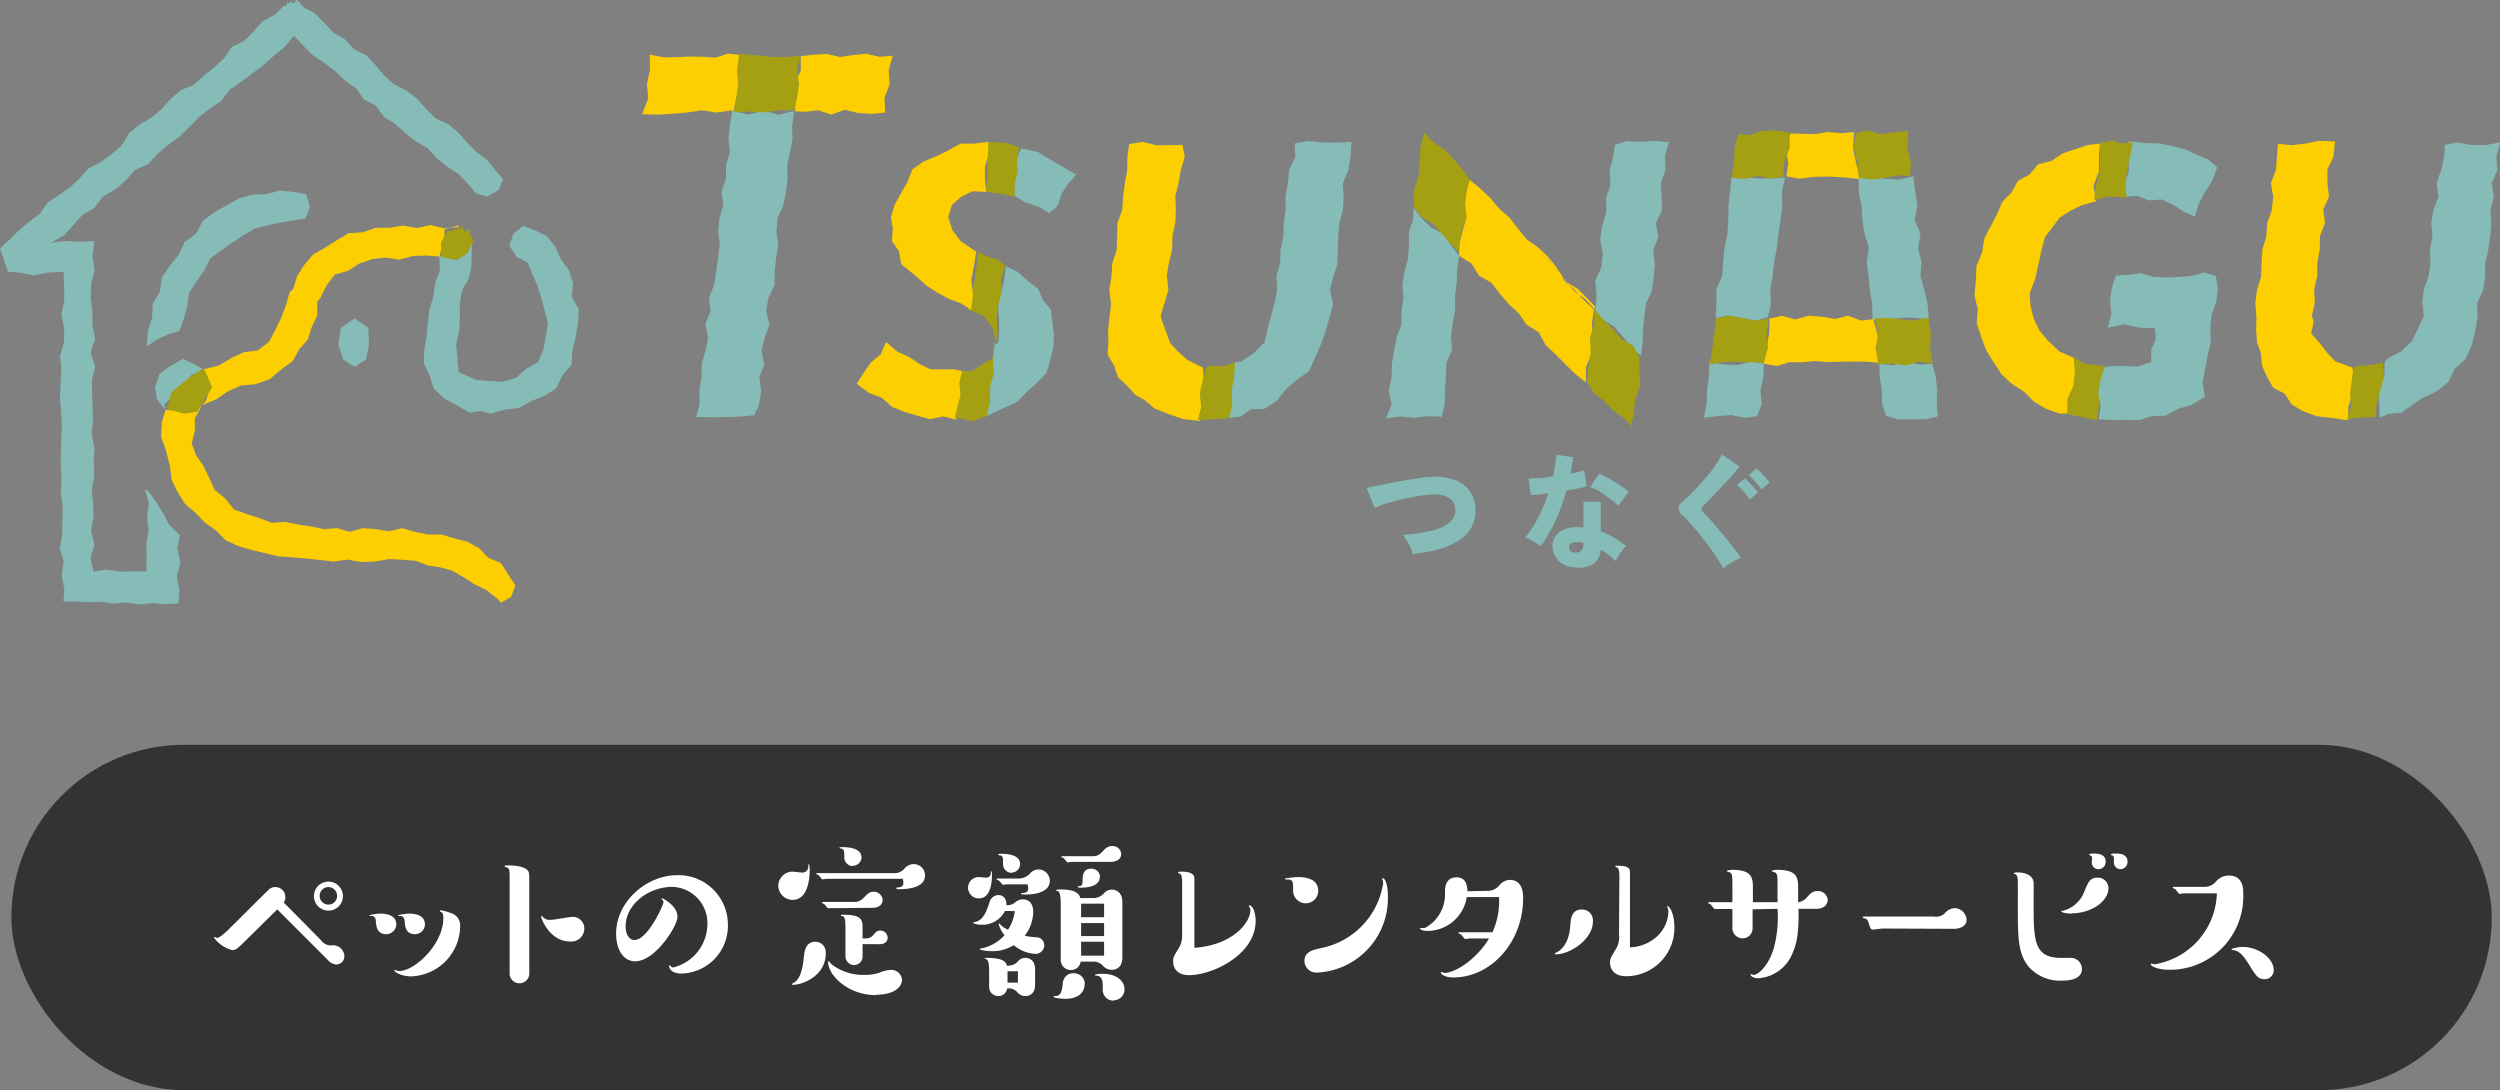
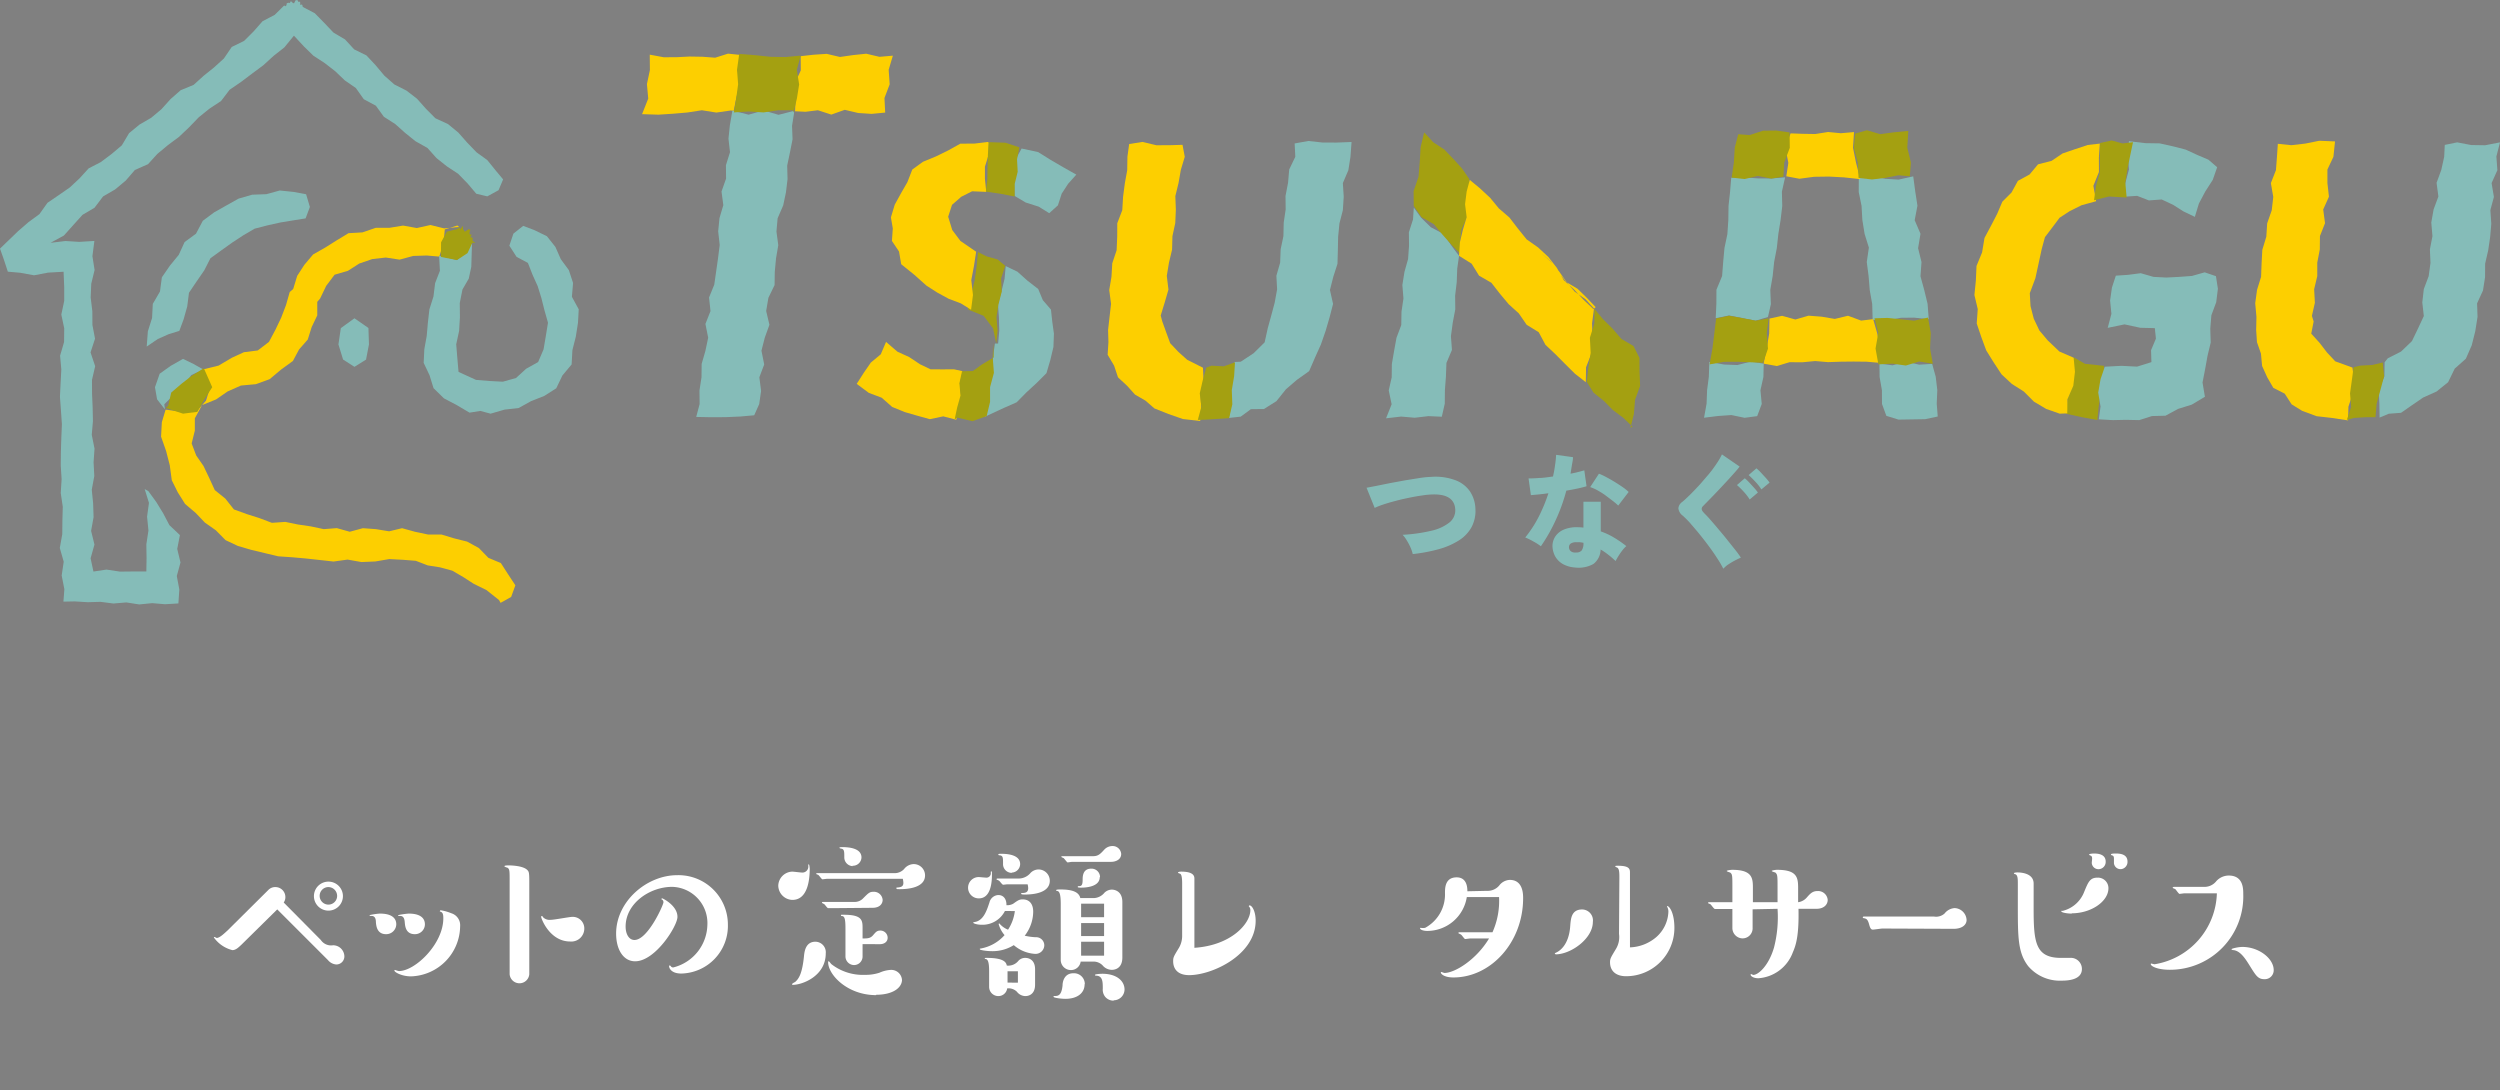
<svg xmlns="http://www.w3.org/2000/svg" viewBox="0 0 344.9 150.4">
  <rect x="0" y="0" width="344.9" height="150.4" fill="#808080" stroke="none" />
  <defs>
    <style>.cls-1{fill:#333;}.cls-2{fill:#fff;}.cls-3{fill:#fdcf00;}.cls-4{fill:#85bcb8;}.cls-5{fill:#a4a011;}</style>
  </defs>
  <title>logo_foot</title>
  <g id="Layer_2" data-name="Layer 2">
    <g id="レイヤー_1" data-name="レイヤー 1">
-       <rect class="cls-1" x="1.57" y="102.75" width="342.19" height="47.65" rx="23.82" />
      <path class="cls-2" d="M33.31,130.33c-.37.34-.76.75-1.25.75a4.45,4.45,0,0,1-2.55-1.74c0-.05,0-.07.08-.07s.26.13.31.13c.44,0,1.2-.78,1.46-1L37,122.8a1.32,1.32,0,0,1,1-.42,1.38,1.38,0,0,1,1.37,1.38,1.26,1.26,0,0,1-.23.75l5.12,5.17a1.71,1.71,0,0,0,1.69.73,1.56,1.56,0,0,1,1.56,1.53,1.11,1.11,0,0,1-1.12,1.12,1.65,1.65,0,0,1-1.14-.6l-7-7Zm12-8.7a2,2,0,1,1-2,2A2,2,0,0,1,45.36,121.63Zm0,3.17a1.2,1.2,0,0,0,1.2-1.2,1.22,1.22,0,0,0-1.2-1.22,1.21,1.21,0,0,0,0,2.42Z" />
      <path class="cls-2" d="M53.27,128.88c-1.25,0-1.36-1.1-1.41-1.64,0-.7-.28-.88-.62-.88-.18,0-.26,0-.26-.08s1.19-.24,1.4-.24c.47,0,2.29,0,2.29,1.49A1.39,1.39,0,0,1,53.27,128.88Zm3.43,5.82c-1.25,0-2.29-.57-2.29-.81a.08.08,0,0,1,.08-.08s.46.16.54.16c2.24,0,6.13-3.74,6.13-7.28,0-.28,0-.75-.31-.88s-.15-.08-.15-.13a.1.1,0,0,1,.1-.1,6.42,6.42,0,0,1,1.46.41,1.73,1.73,0,0,1,1.22,1.79A7,7,0,0,1,56.7,134.7Zm.54-5.82c-1.27,0-1.35-1.1-1.4-1.64-.05-.83-.42-.88-.68-.88s-.23,0-.23-.08,1.25-.24,1.45-.24c.42,0,2.24,0,2.24,1.49A1.37,1.37,0,0,1,57.24,128.88Z" />
      <path class="cls-2" d="M70.31,121.6c0-1.51,0-1.69-.31-1.9-.08,0-.41-.13-.41-.18s0-.13.57-.13c.15,0,2.13,0,2.67.73.13.18.19.29.19,1.48v12.81a1.36,1.36,0,0,1-2.71,0Zm8.35,8.29c-2.81,0-4-3.15-4-3.4,0-.06,0-.11.1-.11s.16.18.21.21a1.28,1.28,0,0,0,1,.31c.5,0,2.6-.41,3-.41a1.59,1.59,0,0,1,1.64,1.61A1.79,1.79,0,0,1,78.66,129.89Z" />
      <path class="cls-2" d="M87.62,132.62C86,132.62,85,131,85,128.8c0-4.45,4.23-8.06,8.42-8.06a6.82,6.82,0,0,1,7,6.81A6.58,6.58,0,0,1,94,134.31c-1.48,0-1.69-.83-1.69-1s.08-.1.1-.1.08,0,.13.08a.37.37,0,0,0,.34.18,6.2,6.2,0,0,0,4.71-5.87,5,5,0,0,0-4.86-5.25c-3.1,0-6.42,2.29-6.42,5.48,0,1,.44,1.85,1.22,1.85,1.84,0,4-4.84,4-5.2a.44.44,0,0,0-.18-.37c-.08,0-.08,0-.08-.07s0-.11.08-.11,2.11,1,2.11,2.55C93.5,127.68,90.43,132.62,87.62,132.62Z" />
      <path class="cls-2" d="M109.27,120.25c.24,0,1.2.13,1.41.13a.82.82,0,0,0,.83-.94c0-.13,0-.2.07-.2s.13.44.13.62c0,1.38-.23,4.29-2.39,4.29a2,2,0,0,1-1.95-2A2,2,0,0,1,109.27,120.25Zm.11,15.62a.1.1,0,0,1-.11-.08c0-.11.37-.29.42-.31.52-.45,1-1.17,1.24-3.69.06-.5.21-1.87,1.56-1.87a1.45,1.45,0,0,1,1.43,1.61C113.92,134.67,110.68,135.87,109.38,135.87Zm4.72-14.63c-.1,0-.54.07-.64.07s-.45-.52-.55-.59-.31-.11-.31-.16.05-.1.13-.1h10.68a1.76,1.76,0,0,0,1.32-.57,1.73,1.73,0,0,1,1.33-.68,1.56,1.56,0,0,1,1.56,1.56c0,1.71-2.39,1.9-3.43,1.9-.47,0-.52,0-.52-.13s0-.08.26-.11c.44-.05.7-.18.7-.62a2.69,2.69,0,0,0-.08-.57Zm.78,4.05-.64,0c-.11,0-.45-.52-.55-.57s-.29-.13-.29-.18a.1.1,0,0,1,.11-.11h4.34a1.61,1.61,0,0,0,1.27-.54c.68-.68.86-.86,1.38-.86a1.21,1.21,0,0,1,1.27,1.12c0,.52-.39,1.09-1.38,1.09Zm6,12c-4,0-6.63-2.83-6.63-4.54,0-.08,0-.13.08-.13s.31.36.39.41a7.06,7.06,0,0,0,4.6,1.46,6.13,6.13,0,0,0,2-.29,4.39,4.39,0,0,1,1.53-.39,1.48,1.48,0,0,1,1.59,1.43C124.37,136.33,123.12,137.24,120.84,137.24Zm-3.23-17.8a1.2,1.2,0,0,1-1.17-1.22c0-.78,0-1.12-.41-1.19-.08,0-.26-.06-.26-.11s0-.1.41-.1c1,0,2.63.18,2.63,1.43A1.19,1.19,0,0,1,117.61,119.44ZM119,130.25v1.69a1.18,1.18,0,0,1-1.16,1.2,1.2,1.2,0,0,1-1.2-1.2V128.1c0-1.15-.08-1.67-.44-1.72-.08,0-.18,0-.18-.1s0-.08.41-.08c2.57,0,2.57.81,2.57,1.9v1.37c.68,0,1.07,0,1.46-.46s.55-.63,1-.63a1,1,0,0,1,1,1c0,.49-.39.88-1.09.88Z" />
      <path class="cls-2" d="M135,121c.18,0,.91.08,1.07.08a.6.6,0,0,0,.62-.68c0-.15,0-.18.08-.18s.08,0,.08.47c0,1.17-.21,3.25-1.8,3.25A1.47,1.47,0,0,1,135,121Zm3.64,4.68a3.47,3.47,0,0,1-3.2,1.9c-.57,0-1.17-.16-1.17-.29s0,0,.13-.08c1.28-.15,1.74-1.61,2.11-2.73a1.32,1.32,0,0,1,1.22-1c.73,0,1.14.57,1.12,1.4a1.69,1.69,0,0,0,.93-.2c.73-.53.89-.6,1.33-.6.78,0,1.43.49,1.43,1.71a5.46,5.46,0,0,1-1.17,3.3,8.38,8.38,0,0,0,1.5.21,1.12,1.12,0,0,1,1.2,1.14,1.21,1.21,0,0,1-1.35,1.15,4.92,4.92,0,0,1-2.86-1.2,5.48,5.48,0,0,1-3.12.83c-.54,0-1.56-.13-1.56-.26s0-.08.11-.1a5.77,5.77,0,0,0,3.3-1.85,3.93,3.93,0,0,1-.81-1.5c0-.11.05-.11.08-.11s0,0,.21.21a3,3,0,0,0,1,.65,6.07,6.07,0,0,0,.94-2.57Zm4.16,10.16c0,1.58-1.2,1.58-1.35,1.58a1.5,1.5,0,0,1-1.15-.59,1.63,1.63,0,0,0-1.35-.47,1.22,1.22,0,0,1-1.22,1.06,1.27,1.27,0,0,1-1.27-1.27v-2.16c0-1.37-.21-1.66-.5-1.69-.05,0-.1,0-.1-.07s0-.08.28-.08c2.5,0,2.68.7,2.76,1.06a1.79,1.79,0,0,0,1.61-.67,1.27,1.27,0,0,1,.94-.39c.13,0,1.35,0,1.35,1.58ZM139,122c-.11,0-.55.06-.62.06s-.34-.32-.39-.39a.83.83,0,0,0-.42-.29.07.07,0,0,1-.08-.08c0-.1.08-.1.13-.1h3a2.13,2.13,0,0,0,1.56-.78,1.58,1.58,0,0,1,1.09-.47,1.56,1.56,0,0,1,1.56,1.56c0,1.69-2.28,1.9-3.4,1.9-.21,0-.55,0-.55-.11s.06-.1.13-.1c.52,0,.84-.13.84-.68a2.37,2.37,0,0,0-.08-.52Zm.57-1.58a1.2,1.2,0,0,1-1.19-1.25c0-.83,0-1.09-.42-1.17-.08,0-.23,0-.23-.1s.07-.11.41-.11c.94,0,2.6.16,2.6,1.43A1.19,1.19,0,0,1,139.6,120.38Zm.86,15.15V134H139v1.56Zm9.2.23c0,1.2-1,2-2.65,2-.55,0-1.64-.13-1.64-.29a.09.09,0,0,1,.1-.1c.5,0,1,0,1.15-1.46,0-.59.28-1.68,1.5-1.68A1.49,1.49,0,0,1,149.66,135.76Zm1.3-11.9a2,2,0,0,0,1.45-.75,1.5,1.5,0,0,1,1-.42c.1,0,1.46,0,1.46,1.72v7.64c0,1.71-1.3,1.71-1.46,1.71a1.68,1.68,0,0,1-1.27-.62,1.74,1.74,0,0,0-1.22-.52h-1.8a1.35,1.35,0,0,1-1.35,1.17,1.4,1.4,0,0,1-1.4-1.38v-7.72c0-1.4-.18-1.79-.52-1.82a.09.09,0,0,1-.11-.1c0-.1.39-.1.58-.1,1.5,0,2.54.28,2.75,1.19Zm-3-5c-.11,0-.57.08-.65.08s-.44-.52-.55-.6a1.8,1.8,0,0,1-.31-.15c0-.11.08-.11.13-.11h4.21c.73,0,1-.26,1.61-.93a1.54,1.54,0,0,1,1.07-.47,1.18,1.18,0,0,1,1.24,1.09c0,.78-.75,1.09-1.4,1.09Zm3.79,2.11c0,1.35-1.95,1.45-2.54,1.45-.21,0-.5,0-.5-.1a.12.12,0,0,1,.13-.11c.29,0,.55,0,.55-.83,0-.49,0-1.58,1.19-1.58A1.17,1.17,0,0,1,151.76,121Zm.6,5.53v-1.87h-3.17v1.87Zm0,2.6v-1.79h-3.17v1.79Zm-3.17,2.7h3.17v-1.92h-3.17Zm4.47,6.21a1.5,1.5,0,0,1-1.14-.52,1.58,1.58,0,0,1-.34-1.14c0-.91,0-1.77-.94-1.79-.08,0-.13,0-.13-.11s.86-.15,1-.15c2,0,3.07,1,3.07,2.18A1.5,1.5,0,0,1,153.66,138Z" />
      <path class="cls-2" d="M163.09,121.91c0-1.27-.2-1.35-.36-1.4s-.21-.08-.21-.13.11-.13.44-.13c1.82,0,1.82.7,1.82,1v9.51c5.1-.34,7.72-3.35,7.72-5.2a.74.74,0,0,0-.16-.47s-.05,0-.05-.07a.11.11,0,0,1,.11-.11c.33,0,.83.81.83,2.11,0,4.73-6,7.51-9.17,7.51-1.59,0-2.21-.86-2.21-1.93,0-.52.07-.65.8-1.84a3.29,3.29,0,0,0,.44-1.74Z" />
-       <path class="cls-2" d="M180.12,124.62a1.75,1.75,0,0,1-1.72-1.85c0-1.12,0-1.43-.78-1.43-.21,0-.36,0-.36-.1s1.51-.24,1.71-.24c.65,0,2.89,0,2.89,1.9A1.72,1.72,0,0,1,180.12,124.62Zm2.34,6.13a10.76,10.76,0,0,0,8.36-8.89,1.29,1.29,0,0,0-.08-.47.51.51,0,0,1-.07-.15c0-.06.05-.08.1-.08.26,0,.7.7.7,2.47a10.26,10.26,0,0,1-9.79,10.55,1.64,1.64,0,0,1-1.72-1.67C180,131.29,181.08,131.06,182.46,130.75Z" />
      <path class="cls-2" d="M205.14,122.9a2.08,2.08,0,0,0,1.69-.73,1.92,1.92,0,0,1,1.46-.78c1.84,0,1.84,2,1.84,2.52,0,6.11-4.47,10.94-9.61,10.94-1.41,0-1.74-.57-1.74-.65s0-.1.07-.1.37.13.42.13c1.46,0,4.42-1.85,6.16-4.76h-2.57c-.11,0-.63.08-.73.08s-.44-.52-.55-.6-.39-.18-.39-.23.08-.1.13-.1h4.58a10.58,10.58,0,0,0,.91-4.86h-4.45a5.53,5.53,0,0,1-5.45,4.67c-.58,0-1-.18-1-.36A.09.09,0,0,1,196,128a1.51,1.51,0,0,0,.62,0,5.23,5.23,0,0,0,2.73-4.78c0-.7,0-2.18,1.61-2.18,1.43,0,1.48,1.43,1.48,1.92Z" />
      <path class="cls-2" d="M214.63,131.66s-.13-.06-.13-.11.08-.08.18-.13c.34-.15,1.77-.91,1.95-3.69.08-1,.16-2.26,1.64-2.26a1.51,1.51,0,0,1,1.48,1.72C219.75,129.5,216.71,131.66,214.63,131.66Zm8.78-10.61c0-.57,0-1.24-.33-1.37a.78.78,0,0,1-.24-.13c0-.11.06-.11.39-.11,1.64,0,1.64.5,1.64,1v10.26a5.89,5.89,0,0,0,3.61-1.4,4.89,4.89,0,0,0,1.69-3.48,1.3,1.3,0,0,0-.18-.73.09.09,0,0,1,0-.08A.09.09,0,0,1,230,125c.34,0,1,1,1,3a6.66,6.66,0,0,1-6.65,6.68c-1.5,0-2.23-.8-2.23-1.92,0-.52.1-.65.86-1.92a3.15,3.15,0,0,0,.38-2Z" />
      <path class="cls-2" d="M241.79,125.45V128a1.39,1.39,0,0,1-1.4,1.46A1.43,1.43,0,0,1,239,128v-2.59h-1.67l-.72,0c-.16,0-.52-.57-.63-.65s-.34-.13-.34-.18a.12.12,0,0,1,.13-.11H239v-2c0-1.69,0-1.87-.32-2.1,0,0-.46-.13-.46-.21s.57-.16.75-.16c2.75,0,2.86,1.12,2.86,2.47v2h3.4v-2c0-1.64,0-1.82-.31-2.1,0,0-.49-.13-.49-.21s.54-.16.72-.16c2.71,0,2.92,1,2.92,2.47v2a1.92,1.92,0,0,0,1.22-.68c.46-.52.78-.86,1.45-.86a1.33,1.33,0,0,1,1.41,1.22c0,.6-.47,1.23-1.56,1.23h-2.47c.08,3.66-.34,5-.78,6a5.47,5.47,0,0,1-4.76,3.58c-.72,0-1.06-.33-1.06-.46s0-.11.07-.11.24.11.29.11c.68,0,2.11-1.22,2.86-3.77a16.76,16.76,0,0,0,.49-5.35Z" />
      <path class="cls-2" d="M259.72,128.1c-.21,0-1.14.15-1.35.15s-.34-.15-.47-.59c-.23-.89-.41-.92-.83-1-.05,0-.08-.06-.08-.11s.06-.1.13-.1h9.72a1.75,1.75,0,0,0,1.43-.42,1.92,1.92,0,0,1,1.4-.75,1.72,1.72,0,0,1,1.64,1.64c0,.67-.62,1.22-1.79,1.22Z" />
      <path class="cls-2" d="M280.56,125.34c0,4.65.24,6.81,3.77,6.81h1.22a1.53,1.53,0,0,1,1.67,1.53c0,1.51-1.93,1.61-2.78,1.61a5.73,5.73,0,0,1-4.63-2c-1.43-1.85-1.43-4-1.43-8.53V122c0-.75,0-1.27-.36-1.4-.08,0-.18-.06-.18-.13s.28-.11.46-.11c.42,0,2.26.06,2.26,1.54Zm5.25.7c-.65,0-1.43-.15-1.43-.31s0,0,.32-.1a4.28,4.28,0,0,0,2.85-2.63c.55-1.32.78-1.92,1.82-1.92a1.45,1.45,0,0,1,1.51,1.46C290.88,124.35,288.52,126,285.81,126Zm3.77-6.13a.92.92,0,0,1-1-.86c0-.07.05-.52.05-.59,0-.37-.15-.39-.28-.45s-.13-.05-.13-.13.46-.13.65-.13c.62,0,1.63.11,1.63,1.12A1,1,0,0,1,289.58,119.91Zm3,0a.91.91,0,0,1-.94-.83c0-.1,0-.55,0-.62,0-.37-.13-.42-.31-.47a.11.11,0,0,1-.1-.11c0-.13.49-.13.67-.13.68,0,1.61.13,1.61,1.12A1,1,0,0,1,292.6,119.91Z" />
      <path class="cls-2" d="M301.41,123.24c-.13,0-.63.08-.73.08s-.47-.55-.55-.63-.39-.15-.39-.21.11-.13.19-.13H304a2.07,2.07,0,0,0,1.69-.7,2.31,2.31,0,0,1,1.79-.86c2,0,2,1.82,2,2.55a10.12,10.12,0,0,1-10.11,10.45c-1.77,0-2.65-.5-2.65-.78,0,0,0-.08.05-.08s.41.1.47.1a10.22,10.22,0,0,0,8.6-9.79Zm11,11.85c-.89,0-1.17-.47-2-1.8-.62-1-1.3-2.08-2.26-2.21-.16,0-.29-.05-.29-.13s.89-.31,1.51-.31c2.26,0,4.31,1.59,4.31,3.2A1.23,1.23,0,0,1,312.43,135.09Z" />
      <polygon class="cls-3" points="89.64 7.54 89.66 9.67 89.25 11.6 89.43 13.6 88.58 15.75 90.84 15.82 92.84 15.69 94.83 15.52 96.83 15.21 98.83 15.53 100.83 15.24 101.23 15.29 101.18 15.51 101.56 13.57 102.02 11.65 101.76 9.64 102.35 7.6 100.44 7.4 98.67 7.96 96.9 7.83 95.13 7.8 93.36 7.89 91.57 7.9 89.64 7.54" />
      <polygon class="cls-3" points="110.46 7.75 110.48 9.7 109.63 11.57 109.78 13.57 109.68 15.35 111.14 15.42 112.84 15.21 114.69 15.81 116.54 15.15 118.4 15.59 120.25 15.71 122.12 15.53 122.02 13.52 122.74 11.63 122.6 9.63 123.18 7.68 121.33 7.84 119.51 7.41 117.69 7.6 115.88 7.86 114.06 7.43 112.24 7.55 110.46 7.75" />
      <polygon class="cls-4" points="101.04 15.26 100.69 17.3 100.5 19.13 100.71 21 100.15 22.79 100.17 24.64 99.54 26.42 99.79 28.3 99.26 30.09 99.08 31.92 99.29 33.8 99.06 35.63 98.8 37.45 98.54 39.27 97.82 41.04 98.02 42.92 97.32 44.69 97.7 46.59 97.32 48.4 96.8 50.2 96.78 52.05 96.5 53.87 96.52 55.74 96.05 57.52 98.08 57.56 100.14 57.55 102.19 57.46 104.05 57.29 104.74 55.75 105 53.93 104.76 52.05 105.43 50.28 105.05 48.38 105.51 46.58 106.15 44.81 105.7 42.9 106.01 41.08 106.86 39.33 106.89 37.48 107.06 35.65 107.37 33.83 107.12 31.94 107.28 30.11 108.05 28.34 108.43 26.54 108.65 24.71 108.6 22.85 108.98 21.04 109.34 19.22 109.27 17.35 109.56 15.53 109.45 15.32 107.4 15.84 105.35 15.24 103.28 15.82 101.04 15.26" />
      <polygon class="cls-5" points="101.98 7.44 101.68 9.62 101.83 11.62 101.57 13.57 101.25 15.51 103.29 15.38 105.34 15.51 107.39 15.21 109.45 15.21 109.48 15.52 109.94 13.59 110.25 11.65 109.93 9.63 110.46 7.67 108.37 7.87 106.32 7.84 104.27 7.62 101.98 7.44" />
      <polygon class="cls-4" points="138.75 36.71 138.59 38.47 138.16 40.22 137.68 41.97 137.81 43.79 137.86 45.61 137.7 47.4 137.46 47.39 137.26 47.39 136.98 49.38 136.82 51.39 136.51 53.39 136.47 55.42 135.86 57.5 138.49 56.28 140.26 55.5 141.61 54.13 143.02 52.83 144.37 51.48 144.9 49.68 145.33 47.87 145.4 46.04 145.17 44.38 144.99 42.71 143.87 41.41 143.23 39.87 141.76 38.73 140.36 37.48 138.75 36.71" />
      <polygon class="cls-5" points="137.44 47.37 137.63 45.59 137.47 43.76 137.75 41.99 138.2 40.23 138.11 38.41 138.68 36.67 137.64 35.8 136.14 35.38 134.92 34.78 134.74 36.72 134.46 38.7 133.99 40.66 133.53 42.7 135.7 43.57 137 45.3 137.44 47.37" />
      <polygon class="cls-3" points="131.61 50.95 130.04 50.96 128.38 50.95 126.92 50.25 125.43 49.26 123.81 48.52 122.24 47.17 121.51 48.88 120.14 50.02 119.16 51.44 118.19 52.96 119.86 54.2 121.64 54.87 123.08 56.14 124.82 56.85 126.55 57.35 128.28 57.83 130.13 57.44 131.92 57.91 132.43 56.27 132.59 54.59 132.42 52.88 132.81 51.21 131.61 50.95" />
      <polygon class="cls-4" points="144.75 29.41 145.95 28.33 146.47 26.72 147.36 25.35 148.49 24.09 146.66 23.06 144.93 22.05 143.22 20.98 140.94 20.49 140.14 21.95 140.03 23.65 139.91 25.34 139.97 27.03 141.51 27.94 143.3 28.51 144.75 29.41" />
      <polygon class="cls-3" points="132.5 33.24 131.37 31.73 130.81 29.9 131.34 28.26 132.61 27.15 134.11 26.39 136.06 26.47 135.88 24.68 135.88 23 136.38 21.38 136.42 19.72 136.33 19.58 134.43 19.81 132.49 19.82 130.78 20.77 129.1 21.59 127.33 22.32 125.86 23.39 125.18 25.14 124.31 26.65 123.44 28.23 122.91 29.99 123.17 31.51 123.05 33.24 124.03 34.7 124.33 36.45 126.14 37.91 127.82 39.41 129.32 40.37 130.88 41.22 132.55 41.85 133.97 42.73 134.23 40.7 134 38.65 134.37 36.68 134.67 34.73 132.5 33.24" />
      <polygon class="cls-5" points="136.07 26.45 137.97 26.72 139.98 27.11 139.99 25.36 140.4 23.7 140.31 21.98 140.63 20.33 138.71 19.69 136.4 19.61 136.29 21.37 136.24 23.04 136.22 24.72 136.01 26.36 136.07 26.45" />
      <polygon class="cls-5" points="135.44 50.3 134.21 51.19 132.72 51.22 132.36 52.87 132.51 54.58 132.05 56.22 131.7 57.87 132.07 57.61 134.15 58.11 136.12 57.41 136.59 55.44 136.59 53.41 137.12 51.44 136.96 49.38 137 47.35 137.09 49.31 135.44 50.3" />
      <polygon class="cls-4" points="178.61 19.79 178.7 21.63 177.86 23.38 177.7 25.22 177.35 27.04 177.37 28.9 177.1 30.73 177.06 32.58 176.68 34.39 176.61 36.24 176.09 38.04 176.19 39.91 175.86 41.74 175.38 43.54 174.9 45.28 174.47 47.23 172.95 48.73 171.18 49.9 170.29 49.94 169.98 51.86 169.71 53.78 169.91 55.76 169.53 57.66 171.17 57.48 172.57 56.45 174.37 56.43 176.1 55.34 177.41 53.7 178.91 52.41 180.61 51.2 181.42 49.33 182.23 47.53 182.88 45.66 183.44 43.74 183.91 41.93 183.48 40.01 183.94 38.19 184.52 36.39 184.57 34.53 184.61 32.66 184.79 30.82 185.26 29 185.38 27.14 185.26 25.26 186.02 23.48 186.31 21.64 186.46 19.59 184.36 19.67 182.43 19.66 180.5 19.45 178.61 19.79" />
      <polygon class="cls-3" points="163.79 49.64 162.57 48.55 161.44 47.35 160.9 45.88 160.35 44.35 160.13 43.53 160.68 41.74 161.2 39.95 160.97 38.06 161.27 36.24 161.7 34.44 161.75 32.58 162.14 30.77 162.22 28.93 162.15 27.05 162.59 25.25 162.91 23.43 163.45 21.63 163.14 19.98 161.46 20.03 159.54 20.04 157.61 19.58 155.78 19.87 155.54 21.61 155.51 23.48 155.18 25.31 154.94 27.14 154.83 29 154.14 30.79 154.13 32.66 154.05 34.52 153.45 36.32 153.34 38.18 153.03 40.01 153.28 41.92 153.07 43.76 152.87 45.53 152.92 47.19 152.81 48.94 153.7 50.44 154.24 52.06 155.49 53.22 156.59 54.44 158.01 55.26 159.27 56.35 161.21 57.12 163.19 57.81 165.58 58.08 165.71 56.13 165.62 54.28 166.04 52.48 165.96 50.73 163.79 49.64" />
      <polygon class="cls-5" points="167.13 50.45 166.42 50.72 165.93 52.47 165.52 54.26 165.74 56.13 165.25 57.93 166.26 57.9 167.88 57.8 169.57 57.69 170.01 55.78 169.94 53.82 170.26 51.9 170.38 49.98 168.84 50.54 167.13 50.45" />
      <polygon class="cls-5" points="287.64 50.19 286.08 49.29 286 51.27 285.96 53.22 285.23 55.08 285.04 57.08 287.24 57.56 289.35 57.95 289.54 56.07 289.83 54.22 290.26 52.38 290.26 50.47 287.64 50.19" />
      <polygon class="cls-4" points="293.14 27.13 294.84 27.02 296.46 27.65 298.23 27.52 299.79 28.25 301.22 29.16 302.8 29.92 303.36 28.08 304.24 26.42 305.27 24.82 305.88 23.07 304.67 22.03 303.1 21.36 301.54 20.64 299.88 20.21 297.95 19.78 295.98 19.75 293.71 19.48 293.55 21.47 293.71 23.38 293.22 25.22 292.95 27.08 293.14 27.13" />
      <polygon class="cls-4" points="290.78 45.23 293.1 44.75 295.27 45.22 297.28 45.27 297.43 46.72 296.76 48.31 296.81 49.96 294.83 50.58 292.68 50.47 290.38 50.59 289.79 52.32 289.47 54.16 289.79 56.09 289.55 57.85 291.5 57.96 293.3 57.92 295.13 57.96 296.88 57.4 298.75 57.35 300.49 56.41 302.36 55.83 304.19 54.74 303.86 52.77 304.22 50.93 304.55 49.09 304.99 47.26 304.93 45.36 305.08 43.5 305.75 41.69 305.98 39.83 305.71 38.1 304.16 37.57 302.4 38.07 300.63 38.2 298.87 38.29 297.1 38.2 295.34 37.69 293.57 37.92 291.9 38.03 291.36 39.68 291.11 41.46 291.29 43.3 290.78 45.23" />
      <polygon class="cls-3" points="282.51 46.97 281.35 45.59 280.58 43.97 280.13 42.23 280.03 40.45 280.8 38.39 281.24 36.37 281.68 34.34 282.12 32.72 283.13 31.39 284.14 30.04 285.55 29.12 287.18 28.31 289.18 27.76 288.8 25.63 289.57 23.73 289.56 21.74 289.69 19.81 288.02 20 286.28 20.58 284.55 21.17 283.04 22.19 281.17 22.67 280 24.07 278.39 24.95 277.51 26.56 276.24 27.83 275.54 29.48 274.73 31.05 273.78 32.83 273.45 34.82 272.68 36.69 272.59 38.7 272.39 40.7 272.85 42.64 272.71 44.63 273.34 46.5 274.02 48.34 275.05 50 276.13 51.64 277.56 52.97 279.2 54.01 280.6 55.41 282.3 56.42 284.16 57.07 285.2 57.03 285.22 55.09 286.03 53.23 286.26 51.3 286.08 49.35 284.12 48.5 282.51 46.97" />
      <polygon class="cls-5" points="293.39 27.25 293.21 25.22 293.49 23.36 293.87 21.51 294.27 19.62 292.83 19.79 291.32 19.38 289.73 19.73 289.69 21.75 289.7 23.74 289.16 25.67 288.89 27.63 290.95 27.11 293.39 27.25" />
      <polygon class="cls-4" points="337.28 19.99 337.2 21.63 336.8 23.44 336.15 25.22 336.4 27.11 335.74 28.89 335.42 30.7 335.58 32.58 335.23 34.4 335.31 36.27 335.06 38.1 334.39 39.88 334.18 41.72 334.39 43.6 333.57 45.36 332.75 47.06 331.25 48.5 329.42 49.43 328.98 49.98 328.95 51.92 328.17 53.78 328.26 55.74 328.29 57.61 329.55 57.08 331.25 56.95 332.64 55.98 334.29 54.85 336.15 54.01 337.74 52.73 338.65 50.86 340.19 49.49 341 47.64 341.49 45.69 341.8 43.72 341.74 41.85 342.55 40.08 342.84 38.24 342.85 36.37 343.27 34.55 343.54 32.71 343.7 30.87 343.57 28.98 344.06 27.17 343.74 25.26 344.54 23.48 344.4 21.59 344.9 19.64 342.85 20.04 340.93 20.01 338.99 19.64 337.28 19.99" />
      <polygon class="cls-3" points="322.17 49.85 321.01 48.6 320.02 47.31 318.86 46.03 319.19 44.35 318.95 43.58 319.36 41.77 319.26 39.9 319.69 38.09 319.69 36.23 320.04 34.42 320.06 32.56 320.76 30.79 320.51 28.9 321.3 27.14 321.09 25.25 321.09 23.39 321.92 21.63 322.14 19.51 319.96 19.42 318.03 19.81 316.11 20.03 314.25 19.84 314.13 21.62 313.99 23.47 313.29 25.26 313.62 27.17 313.41 29.01 312.78 30.81 312.66 32.66 312.11 34.46 312.01 36.32 311.94 38.19 311.38 39.99 311.13 41.84 311.3 43.73 311.26 45.53 311.37 47.2 311.92 48.78 312.08 50.49 312.78 52.04 313.63 53.51 315.2 54.31 316.15 55.78 317.6 56.68 319.6 57.42 321.72 57.66 323.94 58 323.99 56.11 324.57 54.33 324.78 52.51 324.54 50.71 322.17 49.85" />
      <polygon class="cls-5" points="325.63 50.44 324.7 50.66 324.46 52.47 324.21 54.28 324.37 56.15 323.77 57.93 324.75 57.66 326.35 57.56 327.72 57.56 327.88 55.7 328.4 53.81 328.91 51.92 328.72 50.01 327.29 50.35 325.63 50.44" />
      <polygon class="cls-4" points="246.27 24.47 244.36 24.62 242.53 24.61 240.69 24.48 238.84 24.51 238.68 26.47 238.47 28.4 238.44 30.36 238.31 32.3 237.91 34.21 237.73 36.15 237.58 38.09 236.8 39.97 236.79 41.93 236.7 43.89 238.54 43.52 240.38 43.88 242.21 44.24 243.91 43.73 244.31 41.96 244.23 39.99 244.56 38.07 244.76 36.14 245.13 34.22 245.34 32.28 245.65 30.36 245.88 28.42 245.83 26.45 246.27 24.47" />
      <polygon class="cls-4" points="235.09 57.63 237.03 57.39 238.86 57.26 240.69 57.64 242.42 57.41 243.05 55.73 242.87 53.84 243.28 52.01 243.32 50.17 241.52 49.89 239.69 50.36 237.85 50.29 235.82 49.93 235.75 51.99 235.51 53.83 235.44 55.69 235.09 57.63" />
      <polygon class="cls-4" points="260.24 57.37 261.92 57.89 263.75 57.86 265.59 57.83 267.33 57.46 267.19 55.7 267.27 53.82 267.05 51.97 266.56 50.2 264.77 50.31 262.94 49.89 261.1 50.4 259.29 50.16 259.31 52.01 259.63 53.84 259.64 55.73 260.24 57.37" />
      <polygon class="cls-4" points="256.44 24.54 256.43 26.49 256.82 28.4 256.93 30.35 257.24 32.27 257.83 34.16 257.54 36.15 257.79 38.08 257.95 40.03 258.29 41.95 258.35 44.12 260.4 44.2 262.24 43.84 264.07 43.82 266.09 44.04 265.93 41.92 265.47 40.02 264.95 38.12 265.09 36.15 264.62 34.24 264.95 32.25 264.15 30.38 264.53 28.37 264.23 26.44 263.95 24.33 261.93 24.78 260.1 24.67 258.26 24.24 256.44 24.54" />
      <polygon class="cls-3" points="244.12 43.95 244.08 46 243.73 48.07 243.31 50.17 245.12 50.5 246.88 49.97 248.65 49.98 250.42 49.81 252.19 49.96 253.95 49.9 255.72 49.88 257.5 49.9 259.13 50.04 259.35 48.03 258.97 45.95 258.42 44.03 256.76 44.23 254.95 43.56 253.13 44 251.32 43.69 249.5 43.55 247.69 44.08 245.86 43.57 244.12 43.95" />
      <polygon class="cls-5" points="236.76 43.93 236.51 45.97 236.25 48.06 235.86 50.27 237.85 49.92 239.68 49.91 241.51 49.98 243.24 50.04 243.91 48.1 243.74 45.96 243.99 43.93 242.21 44.24 240.38 43.89 238.54 43.56 236.76 43.93" />
      <polygon class="cls-5" points="259.14 50.27 261.1 50.17 262.93 50.43 264.77 49.87 266.65 50.19 266.27 48.07 266.37 45.95 265.99 43.81 264.08 44.24 262.24 44.05 260.41 43.86 258.6 43.91 259.13 45.93 258.75 48.08 259.14 50.27" />
      <polygon class="cls-3" points="256.63 24.71 256.06 22.46 255.64 20.39 255.78 18.22 253.96 18.38 252.2 18.21 250.43 18.49 248.66 18.46 247.03 18.4 246.31 20.32 246.72 22.48 246.44 24.32 248.24 24.66 250.28 24.39 252.33 24.36 254.38 24.47 256.63 24.71" />
      <polygon class="cls-5" points="246.89 18.27 245.06 18.01 243.23 18.03 241.39 18.63 239.81 18.52 239.33 20.35 239.2 22.45 238.9 24.5 240.69 24.7 242.52 24.27 244.36 24.64 246.04 24.38 246.16 22.42 246.92 20.39 246.89 18.27" />
      <polygon class="cls-5" points="263.48 24.32 263.63 22.43 263.13 20.38 263.27 18.06 261.23 18.26 259.4 18.51 257.56 17.97 255.94 18.43 255.76 20.38 256.29 22.43 256.41 24.55 258.26 24.76 260.09 24.54 261.9 24.18 263.48 24.32" />
      <polygon class="cls-4" points="191.22 57.71 193.3 57.47 195.18 57.63 197.07 57.41 198.91 57.49 199.32 55.7 199.34 53.82 199.48 51.95 199.55 50.07 200.31 48.28 200.17 46.38 200.42 44.52 200.77 42.68 200.75 40.79 200.97 38.93 201.04 37.05 201.29 35.3 200.22 33.86 199.15 32.28 197.4 31.35 196.05 30.03 195.05 28.64 194.94 30.27 194.37 32.05 194.39 33.9 194.26 35.73 193.76 37.51 193.47 39.32 193.62 41.18 193.35 43 193.32 44.84 192.66 46.6 192.33 48.41 192.02 50.22 192 52.06 191.59 53.86 191.99 55.77 191.22 57.71" />
      <polygon class="cls-5" points="196.52 18.3 196.46 18.33 195.99 20.3 195.87 22.35 195.7 24.39 195.02 26.37 195.04 28.42 196.12 29.96 197.82 30.93 199.02 32.39 200.28 33.8 201.59 35.15 201.72 35.3 201.78 35.24 201.4 33.42 201.63 31.67 202.37 29.98 202.56 28.23 202.62 26.45 202.7 24.7 201.69 23.23 200.49 21.91 199.25 20.62 197.72 19.62 196.52 18.3" />
      <polygon class="cls-3" points="212.55 34.87 213.91 36.02 214.97 37.47 216.05 38.89 217.64 39.84 218.91 41.08 220.14 42.37 219.84 42.65 218.45 41.34 217.16 39.94 215.74 38.66 214.78 36.95 213.6 35.44 212.2 34.14 210.61 33.02 209.41 31.53 208.24 30.01 206.79 28.76 205.57 27.28 204.16 25.97 202.77 24.82 202.34 26.42 202.12 28.17 202.34 29.97 201.82 31.69 201.41 33.42 201.29 35.29 203.03 36.38 204.05 38.03 205.75 39.01 206.92 40.51 208.13 41.96 209.53 43.23 210.62 44.81 212.28 45.83 213.21 47.57 214.59 48.87 215.92 50.21 217.27 51.55 218.78 52.73 218.81 50.67 219.58 48.7 219.7 46.65 219.64 44.59 219.91 42.57 218.72 41.27 217.24 40.23 216.09 38.87 215.06 37.4 213.89 36.05 212.55 34.87" />
-       <polygon class="cls-4" points="226.38 49.1 226.61 47.44 226.67 45.58 226.84 43.73 227.08 41.88 227.88 40.11 228.14 38.27 228.29 36.41 228.07 34.51 228.77 32.73 228.44 30.81 229.28 29.04 229.25 27.16 229.11 25.27 229.76 23.48 229.69 21.59 230.25 19.6 228.19 19.44 226.32 19.56 224.45 19.46 222.8 20 222.54 21.68 222.07 23.55 222.19 25.48 221.57 27.33 221.6 29.26 221.05 31.12 220.75 33.01 221.12 34.97 220.92 36.88 220.09 38.71 220.25 40.66 220.17 42.58 220.04 42.63 219.84 42.66 221.07 44.07 222.72 45.07 223.93 46.5 225.15 47.94 226.38 49.1" />
      <polygon class="cls-5" points="219.97 42.61 219.96 44.62 219.34 46.6 219.45 48.68 219.13 50.7 218.91 52.69 219.85 54.18 221.25 55.29 222.5 56.56 223.95 57.64 225.22 58.87 224.94 59.01 225.41 57.12 225.57 55.15 226.27 53.25 226.19 51.25 226.18 49.38 225.36 47.74 223.69 46.76 222.47 45.34 221.13 44.02 219.97 42.61" />
      <polygon class="cls-4" points="19.96 67.47 20.55 69.38 20.29 71.28 20.48 73.19 20.19 75.1 20.22 77.01 20.19 78.84 18.41 78.84 16.55 78.86 14.69 78.58 12.89 78.85 12.5 77.02 13.03 75.13 12.57 73.24 12.91 71.35 12.85 69.46 12.66 67.56 13.01 65.67 12.91 63.78 13.04 61.89 12.66 59.99 12.82 58.1 12.78 56.2 12.7 54.31 12.69 52.41 13.13 50.52 12.49 48.62 13.11 46.73 12.75 44.83 12.74 42.94 12.51 41.04 12.59 39.14 13.05 37.25 12.75 35.34 13.02 33.24 10.93 33.37 9.03 33.25 6.97 33.5 8.82 32.49 10.1 31.06 11.38 29.64 13.04 28.66 14.22 27.1 15.89 26.13 17.35 24.91 18.61 23.45 20.42 22.65 21.71 21.23 23.18 20.01 24.71 18.87 26.09 17.56 27.42 16.18 28.9 14.99 30.5 13.93 31.68 12.38 33.26 11.3 34.78 10.15 36.32 9.01 37.73 7.72 39.23 6.54 40.55 4.92 41.91 6.39 43.23 7.68 44.78 8.69 46.24 9.82 47.57 11.09 49.09 12.14 50.19 13.69 51.85 14.58 52.96 16.11 54.52 17.11 55.9 18.34 57.33 19.49 58.97 20.41 60.21 21.8 61.65 22.95 63.2 23.97 64.5 25.3 65.71 26.73 67.23 27.09 68.78 26.24 69.41 24.75 68.41 23.55 67.23 22.09 65.74 21.01 64.46 19.68 63.23 18.29 61.81 17.12 60.07 16.32 58.77 15.01 57.54 13.63 56.08 12.5 54.4 11.65 53.02 10.43 51.82 9 50.56 7.65 48.86 6.81 47.6 5.44 46 4.49 44.72 3.14 43.42 1.82 41.74 0.94 41.77 0.86 41.66 0.62 41.43 0.69 41.4 0.23 41.17 0.26 41.02 0 40.77 0.05 40.56 0.47 40.37 0.38 40.13 0.15 39.98 0.41 39.77 0.38 39.56 0.45 39.52 0.73 39.35 0.87 39.21 0.75 37.9 2.05 36.22 2.93 34.99 4.33 33.68 5.64 31.97 6.48 30.89 8.07 29.52 9.31 28.08 10.47 26.71 11.71 24.92 12.45 23.53 13.67 22.28 15.06 20.86 16.25 19.24 17.19 17.81 18.37 16.81 20.05 15.39 21.25 13.91 22.36 12.23 23.23 10.97 24.61 9.62 25.87 8.09 26.93 6.55 27.98 5.44 29.54 3.94 30.64 2.53 31.86 1.19 33.15 0 34.3 0.55 35.86 1.08 37.48 2.79 37.63 4.7 37.98 6.63 37.61 8.77 37.49 8.86 39.62 8.86 41.51 8.46 43.4 8.86 45.29 8.84 47.18 8.29 49.07 8.46 50.97 8.36 52.86 8.27 54.75 8.41 56.65 8.54 58.54 8.46 60.43 8.4 62.33 8.38 64.22 8.5 66.12 8.38 68.02 8.66 69.91 8.61 71.8 8.59 73.7 8.25 75.6 8.79 77.49 8.51 79.39 8.88 81.29 8.75 83 10.32 82.97 12.1 83.08 13.87 83.03 15.65 83.26 17.43 83.11 19.21 83.39 20.99 83.21 22.77 83.36 24.61 83.25 24.74 81.33 24.39 79.47 24.9 77.6 24.45 75.73 24.82 73.82 23.37 72.45 22.51 70.81 21.56 69.26 20.47 67.76 19.96 67.47" />
      <polygon class="cls-4" points="40.53 30.39 42.16 30.13 42.75 28.55 42.23 26.8 40.52 26.48 38.6 26.28 36.74 26.79 34.79 26.86 32.92 27.4 31.22 28.35 29.54 29.3 27.98 30.46 27.04 32.24 25.47 33.39 24.66 35.16 23.44 36.65 22.33 38.26 22.07 40.22 21.08 41.92 20.98 43.87 20.4 45.71 20.24 47.81 21.77 46.77 23.28 46.1 24.74 45.65 25.33 44.06 25.83 42.28 26.07 40.39 27.13 38.82 28.18 37.3 29.03 35.63 30.55 34.53 32.03 33.47 33.54 32.48 35.12 31.55 36.9 31.09 38.7 30.69 40.53 30.39" />
      <polygon class="cls-3" points="65.27 33.49 64.92 33.48 65.56 33.49 65.27 33.49" />
      <path class="cls-3" d="M64.69,32.47l.41-.1Z" />
      <path class="cls-3" d="M65,33.08l.59.17Z" />
      <path class="cls-3" d="M64.48,32.1l.15,0Z" />
      <path class="cls-3" d="M65,32.66l0,.24Z" />
      <path class="cls-3" d="M63.57,31.08l.2.14Z" />
      <path class="cls-3" d="M63.81,31.78l.32-.19Z" />
      <path class="cls-3" d="M63.11,31.11l.24.22h-.19l-1.89.18-1.88-.47-1.89.42-1.89-.34-1.88.31-1.89,0L50,32.06l-1.92.11-1.65,1-1.59,1-1.64.93L42,36.52,41,38.06l-.55,1.81-.48.42-.51,1.79-.66,1.73L38,45.49l-.89,1.67-1.55,1.19-1.91.24L32,49.35l-1.85,1.09L27.86,51,29,53.42l-.58,1.85-1.29,1.46-1.91.1-2.37-.32-.52,1.73-.11,2,.7,2,.5,1.94.28,2.08.83,1.67,1,1.59L27,70.77l1.27,1.33,1.51,1.06,1.34,1.36,1.7.8,1.81.53,1.87.45,1.88.45,1.92.13,1.91.17,1.91.21,1.9.21,1.93-.27,1.91.34,1.92-.08,1.92-.33,1.92.1,1.75.14L59,78l1.71.27,1.69.46,1.51.88,1.46.94,1.75.86,1.72,1.37.22.39,1.46-.82.58-1.6-1-1.52-1-1.55-1.72-.72-1.31-1.35-1.62-.89-1.8-.45-1.75-.53-1.85,0-1.77-.37-1.81-.5-1.79.43L51.86,73l-1.8-.13-1.81.49-1.78-.5L44.66,73l-1.78-.38-1.77-.26L39.36,72l-1.85.13-1.69-.64-1.76-.56-1.79-.65-1.19-1.5-1.45-1.17-.78-1.7-.78-1.63-1-1.44-.63-1.66.44-1.77v-1.7l1-1.83,1.92-.77L31.41,54l1.83-.81L35.3,53l1.9-.69L38.76,51l1.65-1.2.85-1.59,1.2-1.37L43,45.12l.77-1.61,0-1.87.39-.45L45,39.44l1.16-1.54L48,37.36l1.56-1,1.8-.62,1.87-.21,1.9.29L57,35.31l1.87-.06,1.74.15.6-2,.15-1.75ZM66.69,81v0Z" />
      <path class="cls-3" d="M64.22,32l.41-.32Z" />
      <polygon class="cls-4" points="46.69 47.52 47.33 49.6 48.9 50.61 50.5 49.61 50.9 47.52 50.83 45.25 48.9 43.91 47.02 45.27 46.69 47.52" />
      <polygon class="cls-4" points="28.06 50.98 26.71 50.22 25.25 49.51 23.55 50.47 22.03 51.56 21.38 53.42 21.67 55.09 22.75 56.48 22.67 55.77 24.01 54.44 25.31 53.24 26.4 51.74 28.06 50.98" />
      <polygon class="cls-5" points="29.28 53.42 28.12 50.8 26.46 51.84 25.03 52.95 23.62 54.16 23.19 56.01 22.85 56.28 25.25 57.07 27.22 56.82 28.18 55.11 29.28 53.42" />
-       <path class="cls-4" d="M63.85,31.73l.41.14Z" />
      <path class="cls-4" d="M63.8,31.38l.27-.22Z" />
      <path class="cls-4" d="M65.31,32.83l0,.2Z" />
      <path class="cls-4" d="M63.33,31.35l.21.09Z" />
      <polygon class="cls-4" points="73.75 31.76 72.18 31.16 70.83 32.23 70.27 33.89 71.27 35.44 72.83 36.27 73.48 37.93 74.18 39.48 74.69 41.12 75.11 42.79 75.6 44.52 75.3 46.37 74.99 48.2 74.24 49.95 72.59 50.87 71.19 52.15 69.37 52.66 67.5 52.56 65.67 52.41 63.26 51.31 63.09 49.36 62.94 47.5 63.34 45.65 63.45 43.76 63.43 41.81 63.8 39.94 64.67 38.44 65.02 36.81 65.07 35.14 65.12 33.48 64.35 34.76 63.04 35.87 60.58 35.28 60.69 37.36 60.03 39.06 59.8 40.91 59.24 42.68 59.03 44.52 58.87 46.35 58.54 48.18 58.45 50.06 59.26 51.77 59.81 53.55 61.25 54.96 63 55.88 64.78 56.93 66.27 56.69 67.68 57.07 69.61 56.51 71.55 56.29 73.27 55.34 75.09 54.62 76.74 53.57 77.59 51.8 78.86 50.28 78.97 48.3 79.44 46.44 79.74 44.53 79.84 42.67 78.9 40.95 79.06 39.04 78.48 37.27 77.37 35.76 76.62 34.06 75.45 32.59 73.75 31.76" />
      <path class="cls-4" d="M64.52,31.78l0,.24Z" />
      <path class="cls-4" d="M64.93,32.5h0Z" />
      <polygon class="cls-4" points="65.17 33.43 65.24 33.24 65.1 33.48 65.17 33.43" />
      <path class="cls-4" d="M64.86,32l.27,0Z" />
      <polygon class="cls-5" points="65.16 33.5 65.6 33.49 65.21 33.25 65.19 33.03 65.21 32.81 64.89 32.71 65.09 32.39 64.79 32.33 64.76 32.11 64.89 31.69 64.64 31.63 64.12 31.97 64.03 31.79 63.89 31.66 63.85 31.16 63.51 31.62 63.35 31.34 63.11 31.59 61.64 31.96 60.85 33.43 60.83 35.45 63.04 35.88 64.5 34.92 65.16 33.5" />
      <path class="cls-4" d="M194.9,76.44a4.71,4.71,0,0,0-.3-.9,8.11,8.11,0,0,0-.53-1,4,4,0,0,0-.57-.76,21.85,21.85,0,0,0,3.93-.55,6.24,6.24,0,0,0,2.51-1.13,2.15,2.15,0,0,0,.83-1.78q-.11-2.24-3.27-2.1a10.42,10.42,0,0,0-1.28.13c-.52.07-1.07.17-1.67.29s-1.2.25-1.81.41-1.17.31-1.71.49a10,10,0,0,0-1.38.53l-1.12-2.78,1.41-.27,1.88-.38,2.07-.38,2-.32a13.07,13.07,0,0,1,1.55-.15,7.82,7.82,0,0,1,3.4.48,4.19,4.19,0,0,1,2,1.59,4.64,4.64,0,0,1,.71,2.36,4.76,4.76,0,0,1-.56,2.55,5.07,5.07,0,0,1-1.76,1.81,10.3,10.3,0,0,1-2.76,1.19A22.58,22.58,0,0,1,194.9,76.44Z" />
      <path class="cls-4" d="M212.58,75.36a7.61,7.61,0,0,0-1-.64,8.22,8.22,0,0,0-1.16-.57,16.14,16.14,0,0,0,1.84-2.82,22.43,22.43,0,0,0,1.36-3.28c-.53.07-1,.13-1.42.17l-1,.09L210.88,66a13.71,13.71,0,0,0,1.46-.06c.6,0,1.24-.12,1.91-.2.12-.52.21-1,.28-1.54a12.52,12.52,0,0,0,.15-1.45l2.33.32c0,.39-.1.78-.16,1.16s-.12.75-.18,1.12c.36-.07.71-.14,1-.22l.9-.24.31,2.19c-.36.11-.78.22-1.26.32s-1,.2-1.53.29a24.86,24.86,0,0,1-1.48,4.1A23,23,0,0,1,212.58,75.36Zm4.68,2.93a4,4,0,0,1-1.64-.47,2.82,2.82,0,0,1-1.07-1.07,3.1,3.1,0,0,1-.37-1.49,2.41,2.41,0,0,1,.46-1.35,2.72,2.72,0,0,1,1.24-.9,4.65,4.65,0,0,1,1.9-.27,4.91,4.91,0,0,1,.67.05V69.22h2.39v4.09a9.75,9.75,0,0,1,1.82.85,15.38,15.38,0,0,1,1.71,1.18,3.84,3.84,0,0,0-.54.58,8,8,0,0,0-.53.76,7.06,7.06,0,0,0-.41.72c-.32-.3-.65-.59-1-.86a9.2,9.2,0,0,0-1.07-.73,2.55,2.55,0,0,1-1,2A4.2,4.2,0,0,1,217.26,78.29Zm.19-2.07a.92.92,0,0,0,.77-.29,1.75,1.75,0,0,0,.23-1.05v0l-.44-.07a3.13,3.13,0,0,0-.44,0,1.44,1.44,0,0,0-.79.13.58.58,0,0,0-.32.51.72.72,0,0,0,.25.6A1,1,0,0,0,217.45,76.22Zm5.8-6.47a7.43,7.43,0,0,0-.76-.65c-.32-.25-.67-.51-1-.76s-.74-.49-1.11-.7a5.86,5.86,0,0,0-1-.44l1.21-1.85a8.67,8.67,0,0,1,1,.47c.38.2.77.42,1.16.66s.76.48,1.11.72a6.47,6.47,0,0,1,.83.67Z" />
      <path class="cls-4" d="M237.75,78.46a15.06,15.06,0,0,0-.87-1.48c-.36-.56-.75-1.12-1.19-1.71s-.87-1.14-1.31-1.68-.85-1-1.23-1.45a12.39,12.39,0,0,0-1-1,1.47,1.47,0,0,1-.6-1,1.18,1.18,0,0,1,.53-.89c.28-.23.61-.54,1-.92s.8-.81,1.24-1.28.87-1,1.29-1.48.8-1,1.15-1.52a9.33,9.33,0,0,0,.8-1.36L240,64.37c-.2.27-.47.58-.8.95s-.69.77-1.08,1.19-.78.84-1.18,1.26-.77.81-1.12,1.16l-.88.9c-.24.24-.22.5,0,.77s.5.51.86.92.75.86,1.17,1.36.85,1,1.26,1.52.8,1,1.15,1.44.61.81.79,1.09c-.25.11-.53.24-.85.41s-.63.36-.92.55A4.2,4.2,0,0,0,237.75,78.46Zm3.64-9.55a7.62,7.62,0,0,0-.84-1.09,10.73,10.73,0,0,0-.92-.9l1.08-.94a6.79,6.79,0,0,1,.59.56l.69.75a6.61,6.61,0,0,1,.53.66ZM243,67.52a6.73,6.73,0,0,0-.84-1.07,12.84,12.84,0,0,0-.92-.91l1.08-.93a6.79,6.79,0,0,1,.59.56l.69.75a6.61,6.61,0,0,1,.53.66Z" />
    </g>
  </g>
</svg>